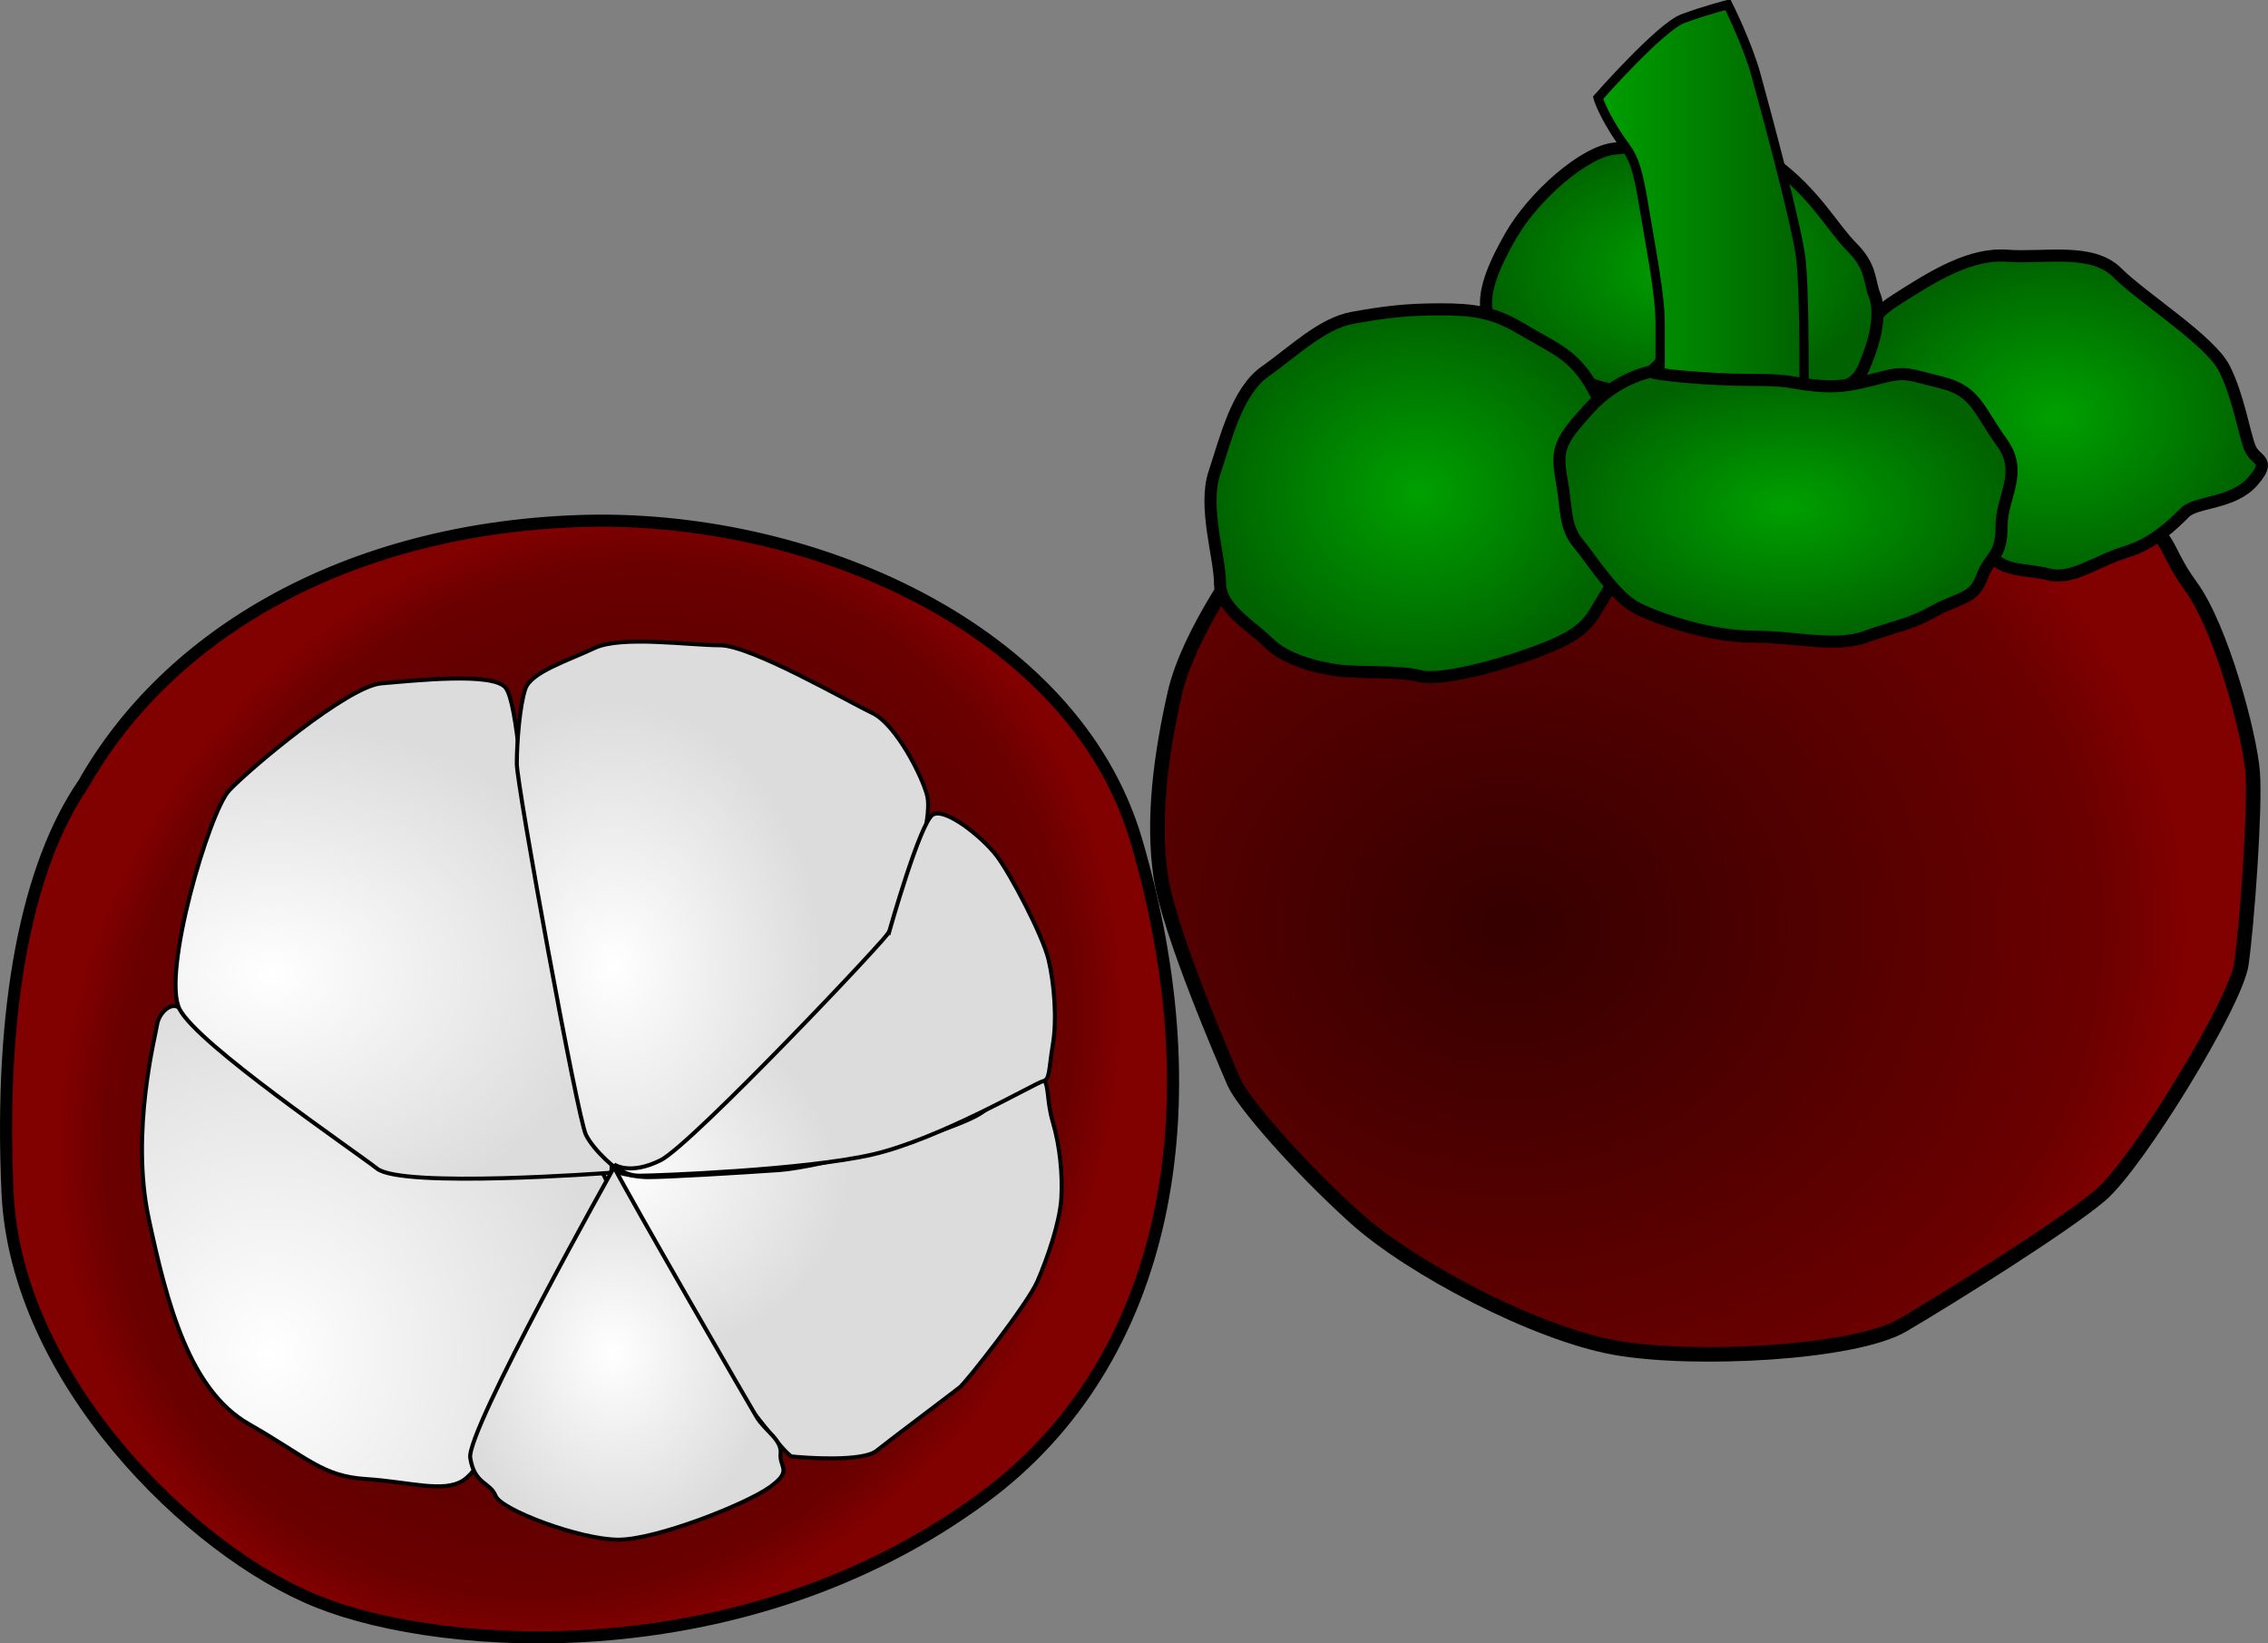
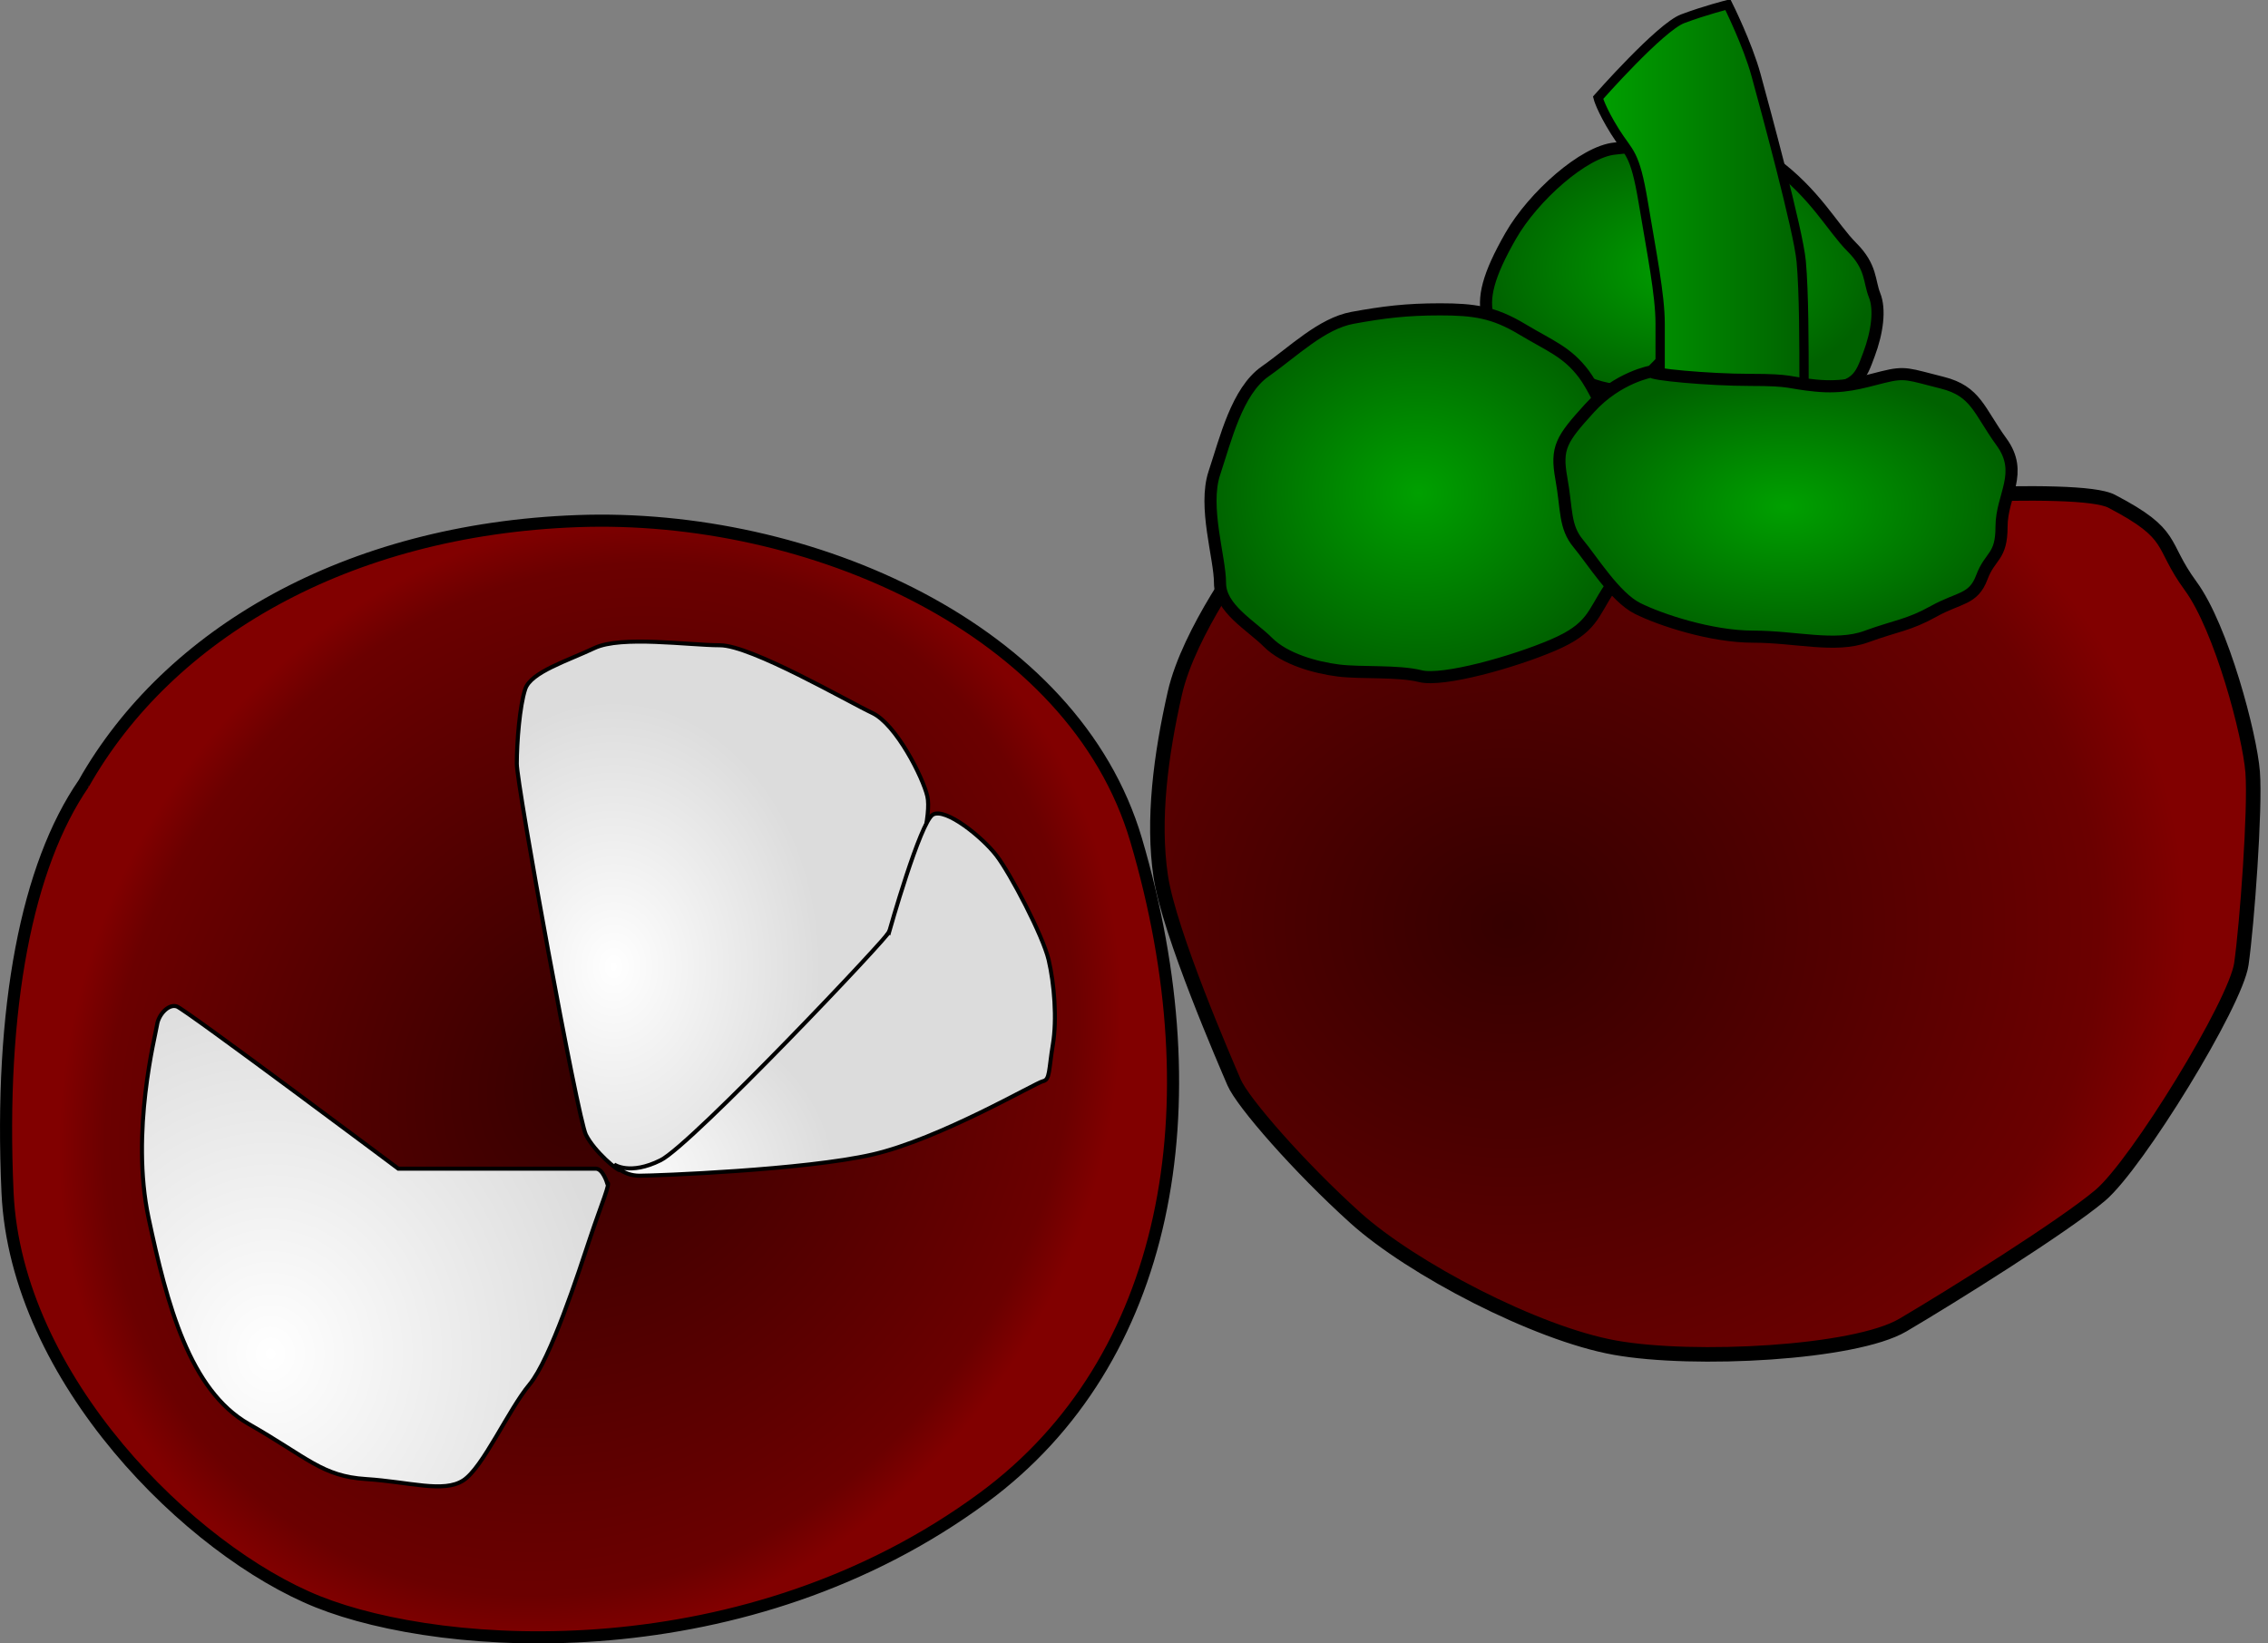
<svg xmlns="http://www.w3.org/2000/svg" xmlns:ns1="http://sodipodi.sourceforge.net/DTD/sodipodi-0.dtd" xmlns:ns2="http://www.inkscape.org/namespaces/inkscape" xmlns:xlink="http://www.w3.org/1999/xlink" id="svg2" ns1:docname="Mangosteen.svg" viewBox="0 0 562.21 407.37" version="1.1" ns2:version="0.47 r22583">
  <rect x="0" y="0" width="562.21" height="407.37" fill="#808080" stroke="none" />
  <defs id="defs4">
    <linearGradient id="linearGradient3693">
      <stop id="stop3695" style="stop-color:#00a000" offset="0" />
      <stop id="stop3697" style="stop-color:#006200" offset="1" />
    </linearGradient>
    <linearGradient id="linearGradient3644">
      <stop id="stop3646" style="stop-color:#ffffff" offset="0" />
      <stop id="stop3648" style="stop-color:#dcdcdc" offset="1" />
    </linearGradient>
    <radialGradient id="radialGradient3761" gradientUnits="userSpaceOnUse" cy="339.72" cx="146.37" gradientTransform="matrix(-.518 .849 -.739 -.451 473.33 368.78)" r="145.89" ns2:collect="always">
      <stop id="stop3664" style="stop-color:#350000" offset="0" />
      <stop id="stop3670" style="stop-color:#6b0000" offset=".912" />
      <stop id="stop3666" style="stop-color:#810000" offset="1" />
    </radialGradient>
    <radialGradient id="radialGradient3763" xlink:href="#linearGradient3644" gradientUnits="userSpaceOnUse" cy="356.4" cx="152.35" gradientTransform="matrix(1 0 0 .837 0 62.916)" r="58.769" ns2:collect="always" />
    <radialGradient id="radialGradient3765" xlink:href="#linearGradient3644" gradientUnits="userSpaceOnUse" cy="406.97" cx="67.32" gradientTransform="matrix(1.459 -3.0522e-7 3.1454e-7 1.612 -30.917 -248.18)" r="58.272" ns2:collect="always" />
    <radialGradient id="radialGradient3767" xlink:href="#linearGradient3644" gradientUnits="userSpaceOnUse" cy="322.04" cx="53.461" gradientTransform="matrix(1.559 -.035 .026 1.145 -24.302 -53.102)" r="54.554" ns2:collect="always" />
    <radialGradient id="radialGradient3769" xlink:href="#linearGradient3644" gradientUnits="userSpaceOnUse" cy="308.59" cx="152.35" gradientTransform="matrix(1 0 0 1.282 0 -83.714)" r="51.486" ns2:collect="always" />
    <radialGradient id="radialGradient3771" xlink:href="#linearGradient3644" gradientUnits="userSpaceOnUse" cy="407.75" cx="152.35" gradientTransform="matrix(1 0 0 1.186 0 -76.007)" r="39.332" ns2:collect="always" />
    <radialGradient id="radialGradient3773" xlink:href="#linearGradient3644" gradientUnits="userSpaceOnUse" cy="374.82" cx="152.35" gradientTransform="matrix(1 0 0 .823 0 56.307)" r="55.131" ns2:collect="always" />
    <radialGradient id="radialGradient3775" gradientUnits="userSpaceOnUse" cy="256.55" cx="465.11" gradientTransform="matrix(1.231 .012 -.01 1.074 -144.26 81.265)" r="136.32" ns2:collect="always">
      <stop id="stop3745" style="stop-color:#350000" offset="0" />
      <stop id="stop3747" style="stop-color:#6b0000" offset=".871" />
      <stop id="stop3749" style="stop-color:#810000" offset="1" />
    </radialGradient>
    <radialGradient id="radialGradient3777" xlink:href="#linearGradient3693" gradientUnits="userSpaceOnUse" cy="130.53" cx="600.89" gradientTransform="matrix(1 0 0 .778 -39.543 134.69)" r="51.662" ns2:collect="always" />
    <radialGradient id="radialGradient3779" xlink:href="#linearGradient3693" gradientUnits="userSpaceOnUse" cy="94.124" cx="508.23" gradientTransform="matrix(1 0 0 .646 -39.543 138.96)" r="49.025" ns2:collect="always" />
    <linearGradient id="linearGradient3781" y2="80.781" xlink:href="#linearGradient3693" gradientUnits="userSpaceOnUse" x2="539.04" gradientTransform="translate(-39.543 105.65)" y1="80.781" x1="486.99" ns2:collect="always" />
    <radialGradient id="radialGradient3783" xlink:href="#linearGradient3693" gradientUnits="userSpaceOnUse" cy="149.79" cx="443.03" gradientTransform="matrix(1 0 0 .884 -39.543 123.01)" r="52.121" ns2:collect="always" />
    <radialGradient id="radialGradient3785" xlink:href="#linearGradient3693" gradientUnits="userSpaceOnUse" cy="153.09" cx="533.95" gradientTransform="matrix(1 0 0 .601 -39.543 166.7)" r="56.541" ns2:collect="always" />
  </defs>
  <ns1:namedview id="base" bordercolor="#666666" ns2:pageshadow="2" ns2:window-y="-9" pagecolor="#ffffff" ns2:window-height="949" ns2:window-maximized="1" ns2:zoom="1.399821" ns2:window-x="-9" showgrid="false" borderopacity="1.0" ns2:current-layer="layer1" ns2:cx="281.10736" ns2:cy="203.68343" ns2:window-width="1280" ns2:pageopacity="0.0" ns2:document-units="px" />
  <g id="layer1" ns2:label="Layer 1" ns2:groupmode="layer" transform="translate(-51.8 -133.18)">
    <g id="g3672">
      <path id="path2858" d="m20.982 266.47c20.982-37.068 65.045-62.946 122.4-65.045 57.351-2.098 123.04 26.636 138.48 79.033 19.583 66.444 8.09 129.11-37.768 162.96-58.75 43.37-133.58 38.47-165.06 25.88-31.47-12.59-74.834-55.25-76.932-101.41s4.896-81.13 18.884-101.42z" ns1:nodetypes="csssssc" style="stroke:#000000;stroke-width:3;fill:url(#radialGradient3761)" transform="translate(51.568 60.926)" />
-       <path id="path3640" d="m148.97 361.24s-2.098 1.399-2.098 4.196 46.51 67.493 49.658 67.842c3.147 0.35 17.485 1.399 20.982-1.399s18.884-14.338 20.632-15.737c1.748-1.399 16.786-20.632 19.234-26.228 2.448-5.595 5.595-14.688 5.945-20.632 0.35-5.945-0.35-12.939-2.098-18.884s-0.699-9.442-2.798-11.19c-2.098-1.748-1.399-4.196-3.497-1.748s-4.196 5.595-11.19 10.491c-6.994 4.896-40.216 13.638-50.357 14.338-10.141 0.699-27.627 1.748-32.522 1.748-4.896 0-12.24-2.448-11.89-2.798z" style="stroke:#000000;stroke-width:1px;fill:url(#radialGradient3763)" transform="translate(51.568 60.926)" />
      <path id="path3636" d="m150.72 365.44s-1.049-3.497-2.798-3.497h-48.958s-52.805-39.516-54.903-40.216c-2.098-0.699-4.546 2.098-4.896 4.546s-6.644 26.577-2.098 47.909c4.546 21.332 10.141 42.664 24.829 51.057 14.688 8.393 18.185 12.939 29.025 13.638 10.841 0.699 19.234 3.497 24.129 0.35 4.896-3.147 11.19-17.485 16.436-23.78 5.246-6.295 12.24-27.976 15.037-36.369 2.798-8.393 5.246-13.988 4.196-13.638z" style="stroke:#000000;stroke-width:1px;fill:url(#radialGradient3765)" transform="translate(51.568 60.926)" />
-       <path id="path3632" d="m151.07 362.99s-51.057 3.847-57.351-1.049c-6.295-4.896-44.412-30.774-48.958-39.516-4.546-8.743 7.344-48.958 12.24-54.204 4.896-5.245 29.375-25.878 37.768-26.577 8.393-0.699 27.627-2.798 30.774 1.049 3.147 3.847 4.196 29.375 5.945 35.67 1.748 6.295 14.338 76.585 17.485 77.984 3.147 1.399 3.497 7.344 2.098 6.644z" style="stroke:#000000;stroke-width:1px;fill:url(#radialGradient3767)" transform="translate(51.568 60.926)" />
      <path id="path3634" d="m153.87 362.29s9.442 0.35 14.688-3.147c5.245-3.497 36.019-34.621 40.915-40.915 4.896-6.295 13.638-16.786 16.086-24.829 2.448-8.043 5.595-19.234 4.546-23.78-1.049-4.546-7.694-17.835-13.638-20.632-5.945-2.798-30.074-16.786-37.768-16.786-7.694 0-24.479-2.448-31.124 0.699-6.644 3.147-15.737 5.945-17.135 10.141-1.399 4.196-2.098 13.289-2.098 18.534 0 5.246 15.037 87.775 17.135 91.972 2.098 4.196 8.043 9.092 8.393 8.743z" style="stroke:#000000;stroke-width:1px;fill:url(#radialGradient3769)" transform="translate(51.568 60.926)" />
-       <path id="path3638" d="m152.47 361.59c3.497 6.994 33.222 58.4 35.32 61.897 2.098 3.497 6.295 5.595 5.945 9.092-0.35 3.497 3.147 4.196-2.798 8.393-5.945 4.196-27.976 12.939-37.418 12.939s-29.025-7.344-30.424-10.841c-1.399-3.497-5.246-2.798-6.295-9.442s36.019-72.738 35.67-72.039z" ns1:nodetypes="cssssssc" style="stroke:#000000;stroke-width:1px;fill:url(#radialGradient3771)" transform="translate(51.568 60.926)" />
      <path id="path3642" d="m220.66 303.19s7.694-27.277 10.841-29.025c3.147-1.748 12.24 5.595 15.737 10.141 3.497 4.546 11.54 19.933 12.939 25.878 1.399 5.945 2.098 14.688 1.049 20.982-1.049 6.295-0.699 8.743-2.448 9.092s-25.528 14.338-42.314 18.185c-16.786 3.847-53.505 5.245-57.701 5.245-4.196 0-6.295-2.798-6.295-2.798s3.847 2.798 11.54-1.049c7.694-3.847 57.351-56.302 56.652-56.652z" style="stroke:#000000;stroke-width:1px;fill:url(#radialGradient3773)" transform="translate(51.568 60.926)" />
    </g>
    <g id="g3753">
      <path id="path3681" style="stroke:#000000;stroke-width:3.6;fill:url(#radialGradient3775)" d="m361.22 270.01s-14.688 19.583-18.185 34.97-5.595 31.473-3.497 45.461 16.086 46.161 18.185 51.057c2.098 4.896 16.086 20.982 30.074 33.571s44.762 28.676 64.345 32.173 59.449 1.399 71.339-5.595c11.89-6.994 39.866-24.479 48.958-32.173 9.092-7.694 33.571-47.56 34.97-57.351 1.399-9.792 3.497-38.467 2.798-47.56-0.699-9.092-7.694-35.67-15.387-46.161s-3.497-12.589-19.583-20.982c-16.086-8.393-213.32 13.289-214.02 12.589z" />
-       <path id="path3687" style="stroke:#000000;stroke-width:3;fill:url(#radialGradient3777)" d="m510.19 224.55s1.399-10.491 11.19-16.786c9.792-6.295 18.884-11.89 27.976-11.19 9.092 0.699 20.982-2.098 27.277 4.196 6.295 6.295 23.08 16.786 26.577 23.78 3.497 6.994 4.896 16.086 6.295 19.583s5.595 2.798 0.699 8.393c-4.896 5.595-13.988 4.896-16.786 7.694-2.798 2.798-7.694 7.694-14.688 9.792-6.994 2.098-13.289 6.994-18.884 5.595-5.595-1.399-9.792-0.699-13.289-3.497-3.497-2.798-36.369-46.161-36.369-47.56z" />
      <path id="path3689" style="stroke:#000000;stroke-width:3;fill:url(#radialGradient3779)" d="m466.13 230.15c-3.497 0-13.988 1.399-22.381-2.798-8.393-4.196-21.682-10.491-23.08-15.387-1.399-4.896 0-10.491 5.595-20.283 5.595-9.792 18.185-20.982 25.878-21.682 7.694-0.699 28.676-4.196 39.167 3.497 10.491 7.694 14.688 16.086 19.583 20.982 4.896 4.896 4.196 8.393 5.595 11.89 1.399 3.497 0.699 9.092-1.399 14.688-2.098 5.595-2.798 8.393-13.289 9.092s-36.369 1.399-35.67 0z" />
      <path id="path3691" style="stroke:#000000;stroke-width:2.3;fill:url(#linearGradient3781)" d="m463.33 234.34v-20.982c0-6.994-2.098-17.485-4.196-30.074s-3.497-11.89-6.994-17.485c-3.497-5.595-4.196-8.393-4.196-8.393s15.387-17.485 20.982-19.583c5.595-2.098 11.19-3.497 11.19-3.497s4.896 9.792 6.994 17.485c2.098 7.694 10.491 38.467 11.19 46.161 0.699 7.694 0.699 20.982 0.699 30.074v10.491l-35.67-4.196z" />
      <path id="path3683" style="stroke:#000000;stroke-width:3;fill:url(#radialGradient3783)" d="m454.94 249.73s0 23.08-4.196 29.375c-4.196 6.295-4.196 9.792-13.988 13.988-9.792 4.196-27.277 9.092-32.872 7.694-5.595-1.399-14.688-0.699-20.283-1.399-5.595-0.699-13.289-2.798-17.485-6.994-4.196-4.196-11.89-8.393-11.89-14.688 0-6.295-4.196-18.884-1.399-27.277 2.798-8.393 5.595-20.283 12.589-25.179 6.994-4.896 13.988-11.89 21.682-13.289 7.694-1.399 13.289-2.098 21.682-2.098 8.393 0 13.289 0.699 20.283 4.896s11.19 5.595 15.387 11.19c4.196 5.595 11.89 24.479 10.491 23.78z" />
      <path id="path3685" style="stroke:#000000;stroke-width:3;fill:url(#radialGradient3785)" d="m461.23 225.25s-8.393 1.399-15.387 9.092c-6.994 7.694-8.393 9.792-6.994 17.485 1.399 7.694 0.699 11.89 4.196 16.086 3.497 4.196 9.092 13.289 14.688 16.086 5.595 2.798 18.185 6.994 28.676 6.994s20.283 2.798 27.976 0c7.694-2.798 10.491-2.798 16.786-6.295 6.295-3.497 9.792-2.798 11.89-8.393 2.098-5.595 4.896-4.896 4.896-12.589 0-7.694 5.595-13.289 0-20.982-5.595-7.694-6.295-12.589-14.688-14.688-8.393-2.098-9.092-2.798-14.688-1.399-5.595 1.399-9.792 2.798-16.786 2.098-6.994-0.699-5.595-1.399-16.086-1.399s-25.179-1.399-24.479-2.098z" />
    </g>
  </g>
</svg>